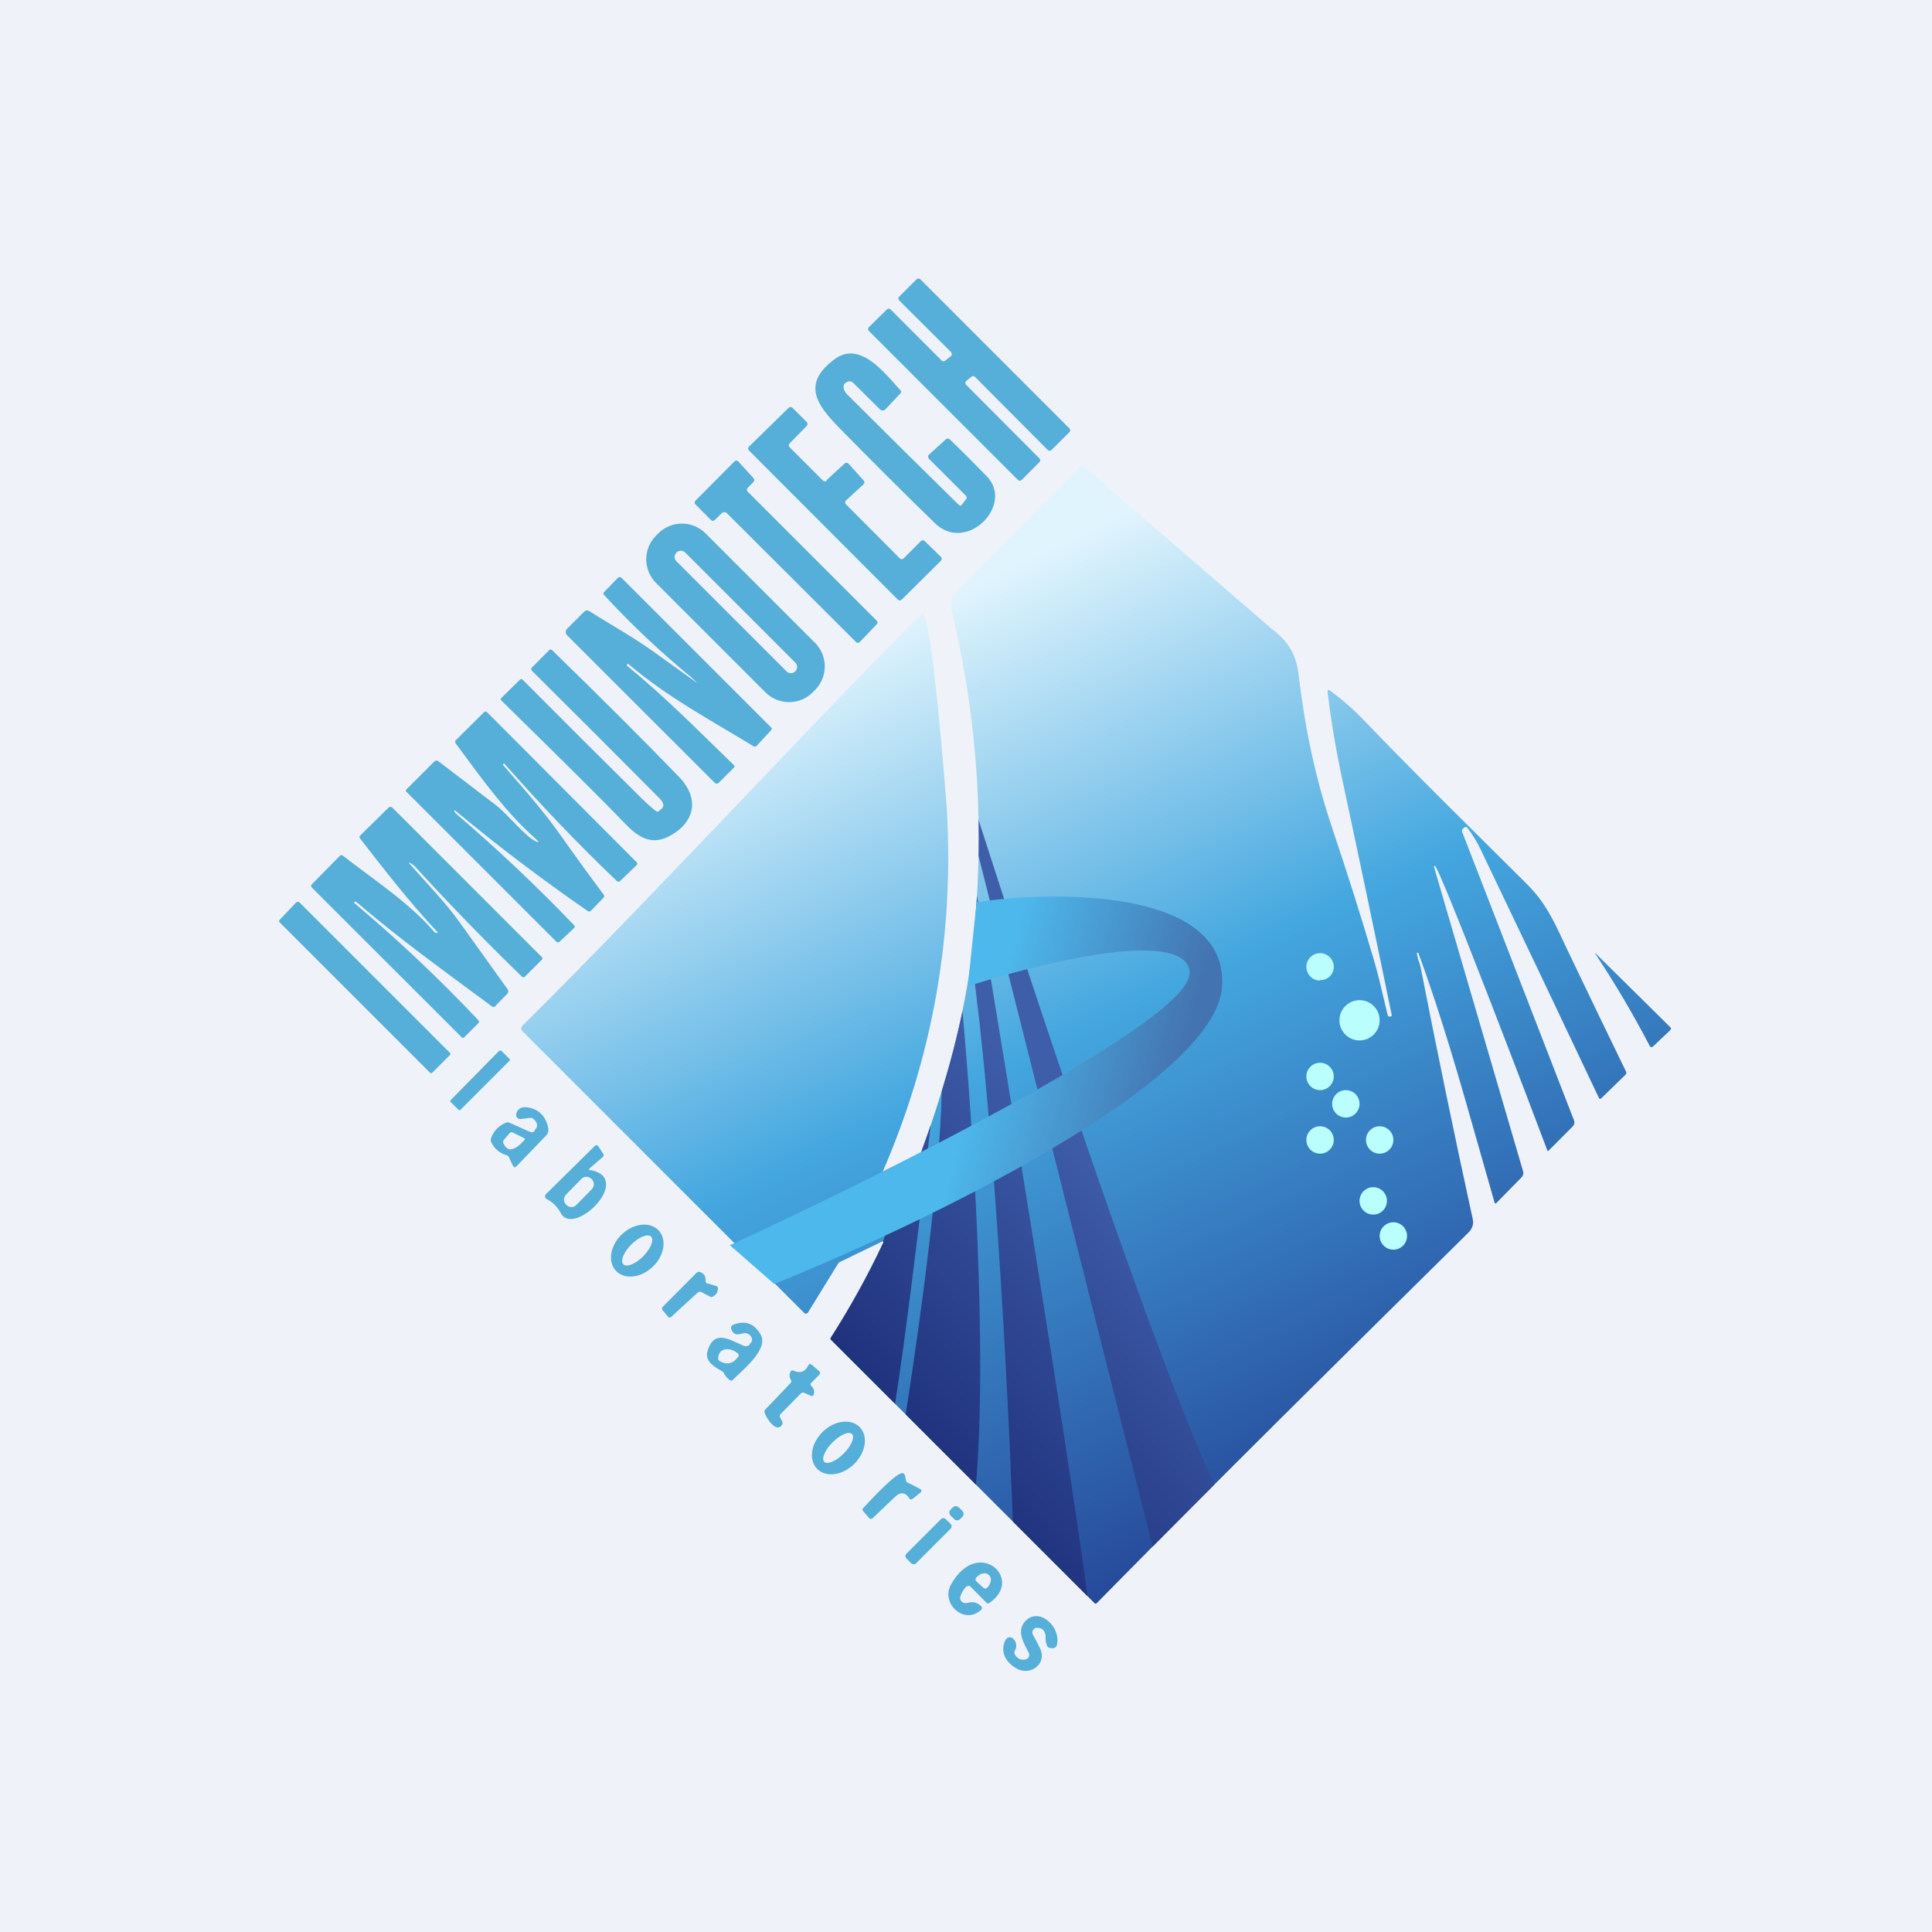
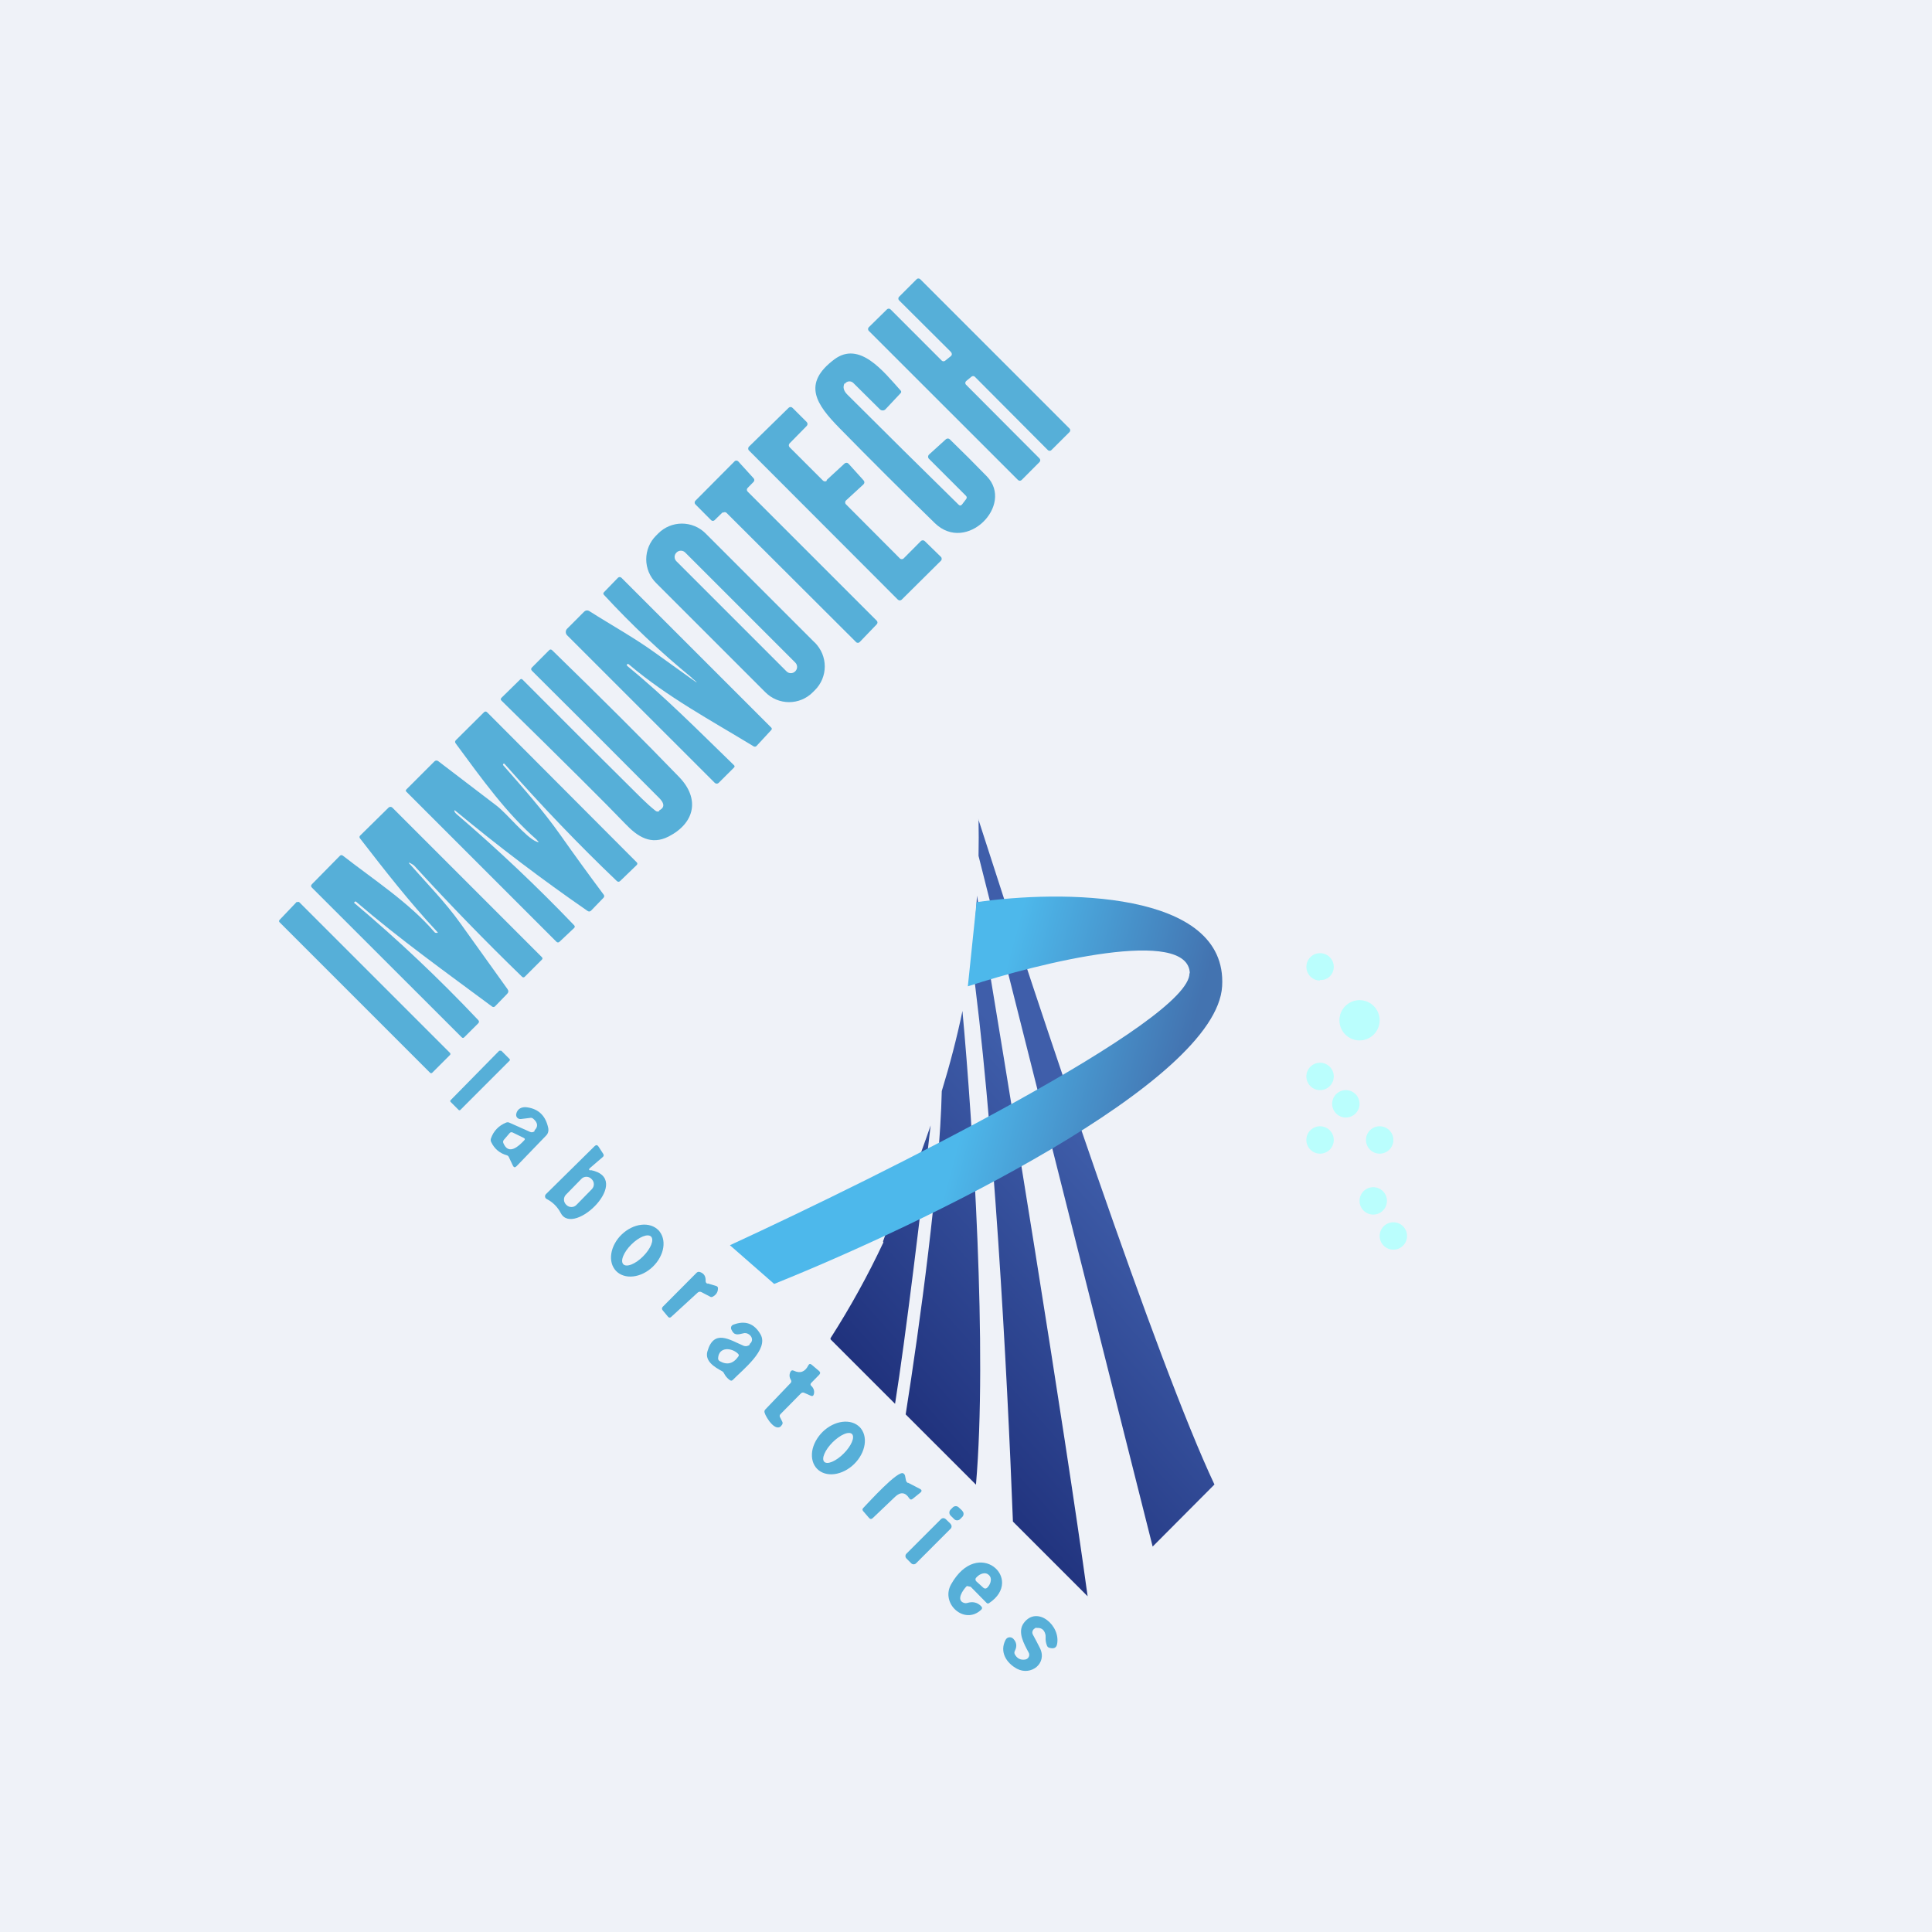
<svg xmlns="http://www.w3.org/2000/svg" fill="none" viewBox="0 0 55.5 55.5">
  <rect width="56" height="56" fill="rgb(239, 242, 248)" />
  <path d="M 27.311,10.105 L 25.829,8.629 C 25.822,8.622 25.816,8.614 25.812,8.605 S 25.807,8.586 25.807,8.576 C 25.807,8.566 25.809,8.557 25.812,8.548 C 25.816,8.539 25.822,8.53 25.829,8.524 L 26.332,8.021 C 26.339,8.014 26.347,8.009 26.356,8.005 S 26.375,8 26.385,8 C 26.395,8 26.404,8.002 26.413,8.006 C 26.422,8.01 26.43,8.015 26.437,8.022 L 30.722,12.308 C 30.729,12.315 30.735,12.323 30.739,12.332 C 30.742,12.341 30.744,12.351 30.744,12.36 S 30.742,12.38 30.739,12.389 C 30.735,12.398 30.729,12.406 30.722,12.413 L 30.205,12.928 C 30.198,12.935 30.19,12.941 30.181,12.945 C 30.172,12.948 30.162,12.95 30.152,12.95 S 30.133,12.948 30.124,12.945 C 30.115,12.941 30.107,12.935 30.1,12.928 L 28.006,10.825 C 27.993,10.812 27.976,10.804 27.957,10.803 C 27.939,10.803 27.921,10.809 27.907,10.821 L 27.757,10.944 C 27.749,10.951 27.743,10.959 27.738,10.968 S 27.731,10.987 27.731,10.998 C 27.73,11.008 27.732,11.018 27.735,11.028 S 27.745,11.046 27.752,11.053 L 29.861,13.169 C 29.868,13.176 29.873,13.184 29.877,13.193 C 29.881,13.202 29.883,13.212 29.883,13.222 S 29.881,13.241 29.877,13.25 C 29.873,13.259 29.868,13.268 29.861,13.274 L 29.349,13.788 C 29.342,13.795 29.334,13.8 29.325,13.804 C 29.316,13.808 29.306,13.81 29.296,13.81 S 29.277,13.808 29.267,13.804 C 29.259,13.8 29.25,13.795 29.243,13.788 L 24.958,9.505 C 24.951,9.499 24.946,9.49 24.942,9.481 C 24.938,9.472 24.936,9.463 24.936,9.453 C 24.936,9.443 24.938,9.433 24.942,9.424 C 24.946,9.415 24.951,9.407 24.958,9.4 L 25.479,8.888 C 25.492,8.874 25.511,8.866 25.531,8.866 C 25.55,8.866 25.569,8.874 25.583,8.888 L 27.052,10.358 C 27.065,10.371 27.082,10.378 27.1,10.379 C 27.118,10.38 27.136,10.374 27.15,10.363 L 27.316,10.229 C 27.324,10.223 27.33,10.215 27.335,10.205 C 27.34,10.196 27.342,10.186 27.343,10.176 C 27.343,10.165 27.341,10.155 27.338,10.146 S 27.328,10.127 27.321,10.12 Z" fill="rgb(86, 175, 216)" />
  <path d="M 24.261,11.01 C 24.207,11.121 24.231,11.225 24.344,11.338 C 25.402,12.394 26.466,13.447 27.535,14.496 C 27.572,14.533 27.606,14.53 27.638,14.489 L 27.753,14.339 C 27.78,14.304 27.777,14.271 27.746,14.24 L 26.686,13.181 C 26.678,13.173 26.672,13.163 26.667,13.152 S 26.66,13.13 26.661,13.118 S 26.664,13.095 26.669,13.085 C 26.674,13.074 26.681,13.065 26.689,13.057 L 27.174,12.617 C 27.189,12.604 27.209,12.597 27.229,12.597 S 27.267,12.605 27.282,12.618 C 27.645,12.97 28.001,13.325 28.349,13.684 C 29.143,14.507 27.763,15.913 26.854,15.027 C 25.93,14.127 25.017,13.217 24.114,12.296 C 23.45,11.618 23.031,11.023 23.97,10.322 C 24.693,9.784 25.378,10.669 25.872,11.218 C 25.895,11.244 25.895,11.27 25.87,11.296 L 25.438,11.756 C 25.428,11.767 25.415,11.775 25.401,11.782 C 25.388,11.788 25.373,11.791 25.358,11.791 C 25.343,11.791 25.328,11.788 25.314,11.783 C 25.3,11.777 25.287,11.769 25.276,11.758 L 24.514,11.002 C 24.497,10.985 24.478,10.973 24.456,10.965 S 24.41,10.954 24.387,10.956 C 24.364,10.958 24.341,10.966 24.321,10.977 C 24.301,10.989 24.284,11.006 24.271,11.025 Z" fill="rgb(86, 175, 216)" />
  <path d="M 23.744,13.792 L 24.26,13.317 C 24.268,13.309 24.277,13.304 24.287,13.3 C 24.297,13.296 24.308,13.294 24.319,13.294 C 24.329,13.295 24.34,13.297 24.35,13.302 S 24.368,13.313 24.376,13.321 L 24.81,13.802 C 24.824,13.818 24.831,13.838 24.831,13.859 C 24.829,13.88 24.82,13.9 24.805,13.914 L 24.305,14.374 C 24.297,14.381 24.291,14.39 24.286,14.4 S 24.279,14.42 24.279,14.431 C 24.279,14.442 24.281,14.453 24.285,14.463 C 24.289,14.473 24.295,14.482 24.303,14.489 L 25.848,16.039 C 25.855,16.047 25.864,16.053 25.873,16.057 C 25.883,16.061 25.894,16.063 25.904,16.063 C 25.915,16.063 25.925,16.061 25.935,16.057 C 25.945,16.053 25.953,16.047 25.961,16.039 L 26.453,15.544 C 26.468,15.529 26.488,15.521 26.509,15.521 S 26.55,15.529 26.565,15.544 L 27.028,15.996 C 27.036,16.003 27.042,16.012 27.046,16.022 C 27.05,16.032 27.052,16.042 27.052,16.053 C 27.052,16.064 27.05,16.074 27.046,16.084 C 27.042,16.094 27.036,16.103 27.028,16.11 L 25.904,17.225 C 25.897,17.232 25.888,17.238 25.878,17.242 C 25.868,17.246 25.858,17.248 25.847,17.248 C 25.837,17.248 25.826,17.245 25.817,17.241 S 25.798,17.231 25.791,17.224 L 21.516,12.942 C 21.508,12.935 21.503,12.926 21.498,12.916 C 21.495,12.906 21.493,12.896 21.493,12.886 C 21.493,12.875 21.495,12.865 21.499,12.855 C 21.503,12.845 21.509,12.836 21.517,12.829 L 22.654,11.716 C 22.669,11.701 22.689,11.692 22.71,11.692 S 22.751,11.701 22.766,11.716 L 23.174,12.123 C 23.189,12.138 23.197,12.159 23.197,12.18 C 23.197,12.201 23.189,12.221 23.174,12.236 L 22.683,12.736 C 22.668,12.751 22.66,12.771 22.66,12.792 S 22.668,12.833 22.683,12.848 L 23.642,13.806 C 23.657,13.821 23.677,13.829 23.698,13.829 C 23.719,13.83 23.739,13.822 23.754,13.807 Z" fill="rgb(86, 175, 216)" />
  <path d="M 20.761,14.715 L 20.526,14.945 C 20.512,14.957 20.494,14.963 20.475,14.963 C 20.456,14.962 20.439,14.954 20.426,14.941 L 19.976,14.488 C 19.97,14.481 19.964,14.473 19.96,14.464 C 19.957,14.456 19.955,14.446 19.955,14.437 C 19.955,14.427 19.957,14.417 19.96,14.409 C 19.964,14.4 19.97,14.392 19.976,14.385 L 21.102,13.252 C 21.109,13.245 21.117,13.239 21.126,13.236 C 21.136,13.232 21.145,13.23 21.155,13.23 C 21.165,13.231 21.175,13.233 21.184,13.237 C 21.193,13.241 21.201,13.247 21.207,13.254 L 21.65,13.741 C 21.662,13.755 21.669,13.773 21.669,13.791 C 21.669,13.81 21.662,13.828 21.649,13.841 L 21.476,14.018 C 21.462,14.032 21.455,14.05 21.455,14.069 S 21.462,14.107 21.476,14.121 L 25.186,17.831 C 25.199,17.844 25.207,17.863 25.207,17.882 C 25.207,17.901 25.2,17.919 25.187,17.933 L 24.696,18.444 C 24.689,18.451 24.681,18.457 24.672,18.461 C 24.663,18.465 24.654,18.467 24.644,18.467 C 24.634,18.467 24.625,18.465 24.616,18.461 C 24.607,18.458 24.599,18.452 24.592,18.445 L 20.871,14.733 C 20.858,14.72 20.84,14.712 20.822,14.712 C 20.803,14.711 20.785,14.718 20.771,14.73 Z" fill="rgb(86, 175, 216)" />
  <path d="M 23.402,18.451 C 23.501,18.555 23.572,18.661 23.62,18.777 C 23.668,18.894 23.693,19.019 23.693,19.145 S 23.668,19.395 23.62,19.512 C 23.572,19.628 23.501,19.734 23.412,19.823 L 23.346,19.889 C 23.257,19.978 23.151,20.049 23.035,20.097 C 22.918,20.145 22.794,20.17 22.668,20.17 C 22.541,20.17 22.417,20.145 22.3,20.097 C 22.184,20.049 22.078,19.978 21.989,19.889 L 18.845,16.745 C 18.756,16.656 18.685,16.55 18.637,16.434 C 18.589,16.317 18.564,16.193 18.564,16.067 C 18.564,15.941 18.589,15.816 18.637,15.699 C 18.685,15.583 18.756,15.477 18.845,15.388 L 18.911,15.322 C 19,15.233 19.106,15.162 19.222,15.114 C 19.339,15.066 19.463,15.041 19.589,15.041 C 19.715,15.041 19.84,15.066 19.957,15.114 C 20.073,15.162 20.179,15.233 20.268,15.322 L 23.412,18.466 Z M 22.847,19.283 C 22.879,19.25 22.898,19.206 22.898,19.159 S 22.879,19.068 22.847,19.035 L 19.683,15.871 C 19.65,15.838 19.605,15.82 19.559,15.82 C 19.512,15.82 19.468,15.838 19.435,15.871 L 19.431,15.876 C 19.398,15.908 19.379,15.953 19.379,15.999 C 19.379,16.046 19.398,16.09 19.431,16.123 L 22.595,19.287 C 22.628,19.32 22.672,19.338 22.718,19.338 C 22.765,19.338 22.809,19.32 22.842,19.287 L 22.847,19.283 Z" fill="rgb(86, 175, 216)" />
  <path d="M 19.872,19.468 C 18.984,18.742 18.14,17.944 17.349,17.088 C 17.326,17.062 17.326,17.037 17.35,17.012 L 17.75,16.599 C 17.757,16.592 17.765,16.587 17.773,16.583 C 17.782,16.579 17.791,16.577 17.801,16.577 S 17.82,16.579 17.829,16.582 C 17.837,16.586 17.846,16.591 17.852,16.598 L 22.154,20.9 C 22.177,20.923 22.178,20.947 22.156,20.971 L 21.733,21.429 C 21.722,21.44 21.708,21.447 21.693,21.449 C 21.678,21.451 21.663,21.448 21.649,21.44 C 20.425,20.693 19.181,20.032 18.064,19.085 C 18.044,19.068 18.028,19.068 18.016,19.083 C 18.002,19.101 18.004,19.117 18.021,19.132 C 19.108,20.021 20.072,21 21.085,21.982 C 21.108,22.004 21.108,22.026 21.086,22.049 L 20.645,22.489 C 20.638,22.496 20.629,22.502 20.62,22.506 C 20.61,22.51 20.6,22.512 20.589,22.512 C 20.579,22.512 20.568,22.51 20.559,22.506 C 20.549,22.502 20.54,22.496 20.533,22.489 L 16.292,18.25 C 16.28,18.238 16.27,18.223 16.263,18.207 C 16.256,18.19 16.253,18.173 16.253,18.155 S 16.256,18.12 16.263,18.104 C 16.27,18.088 16.28,18.073 16.292,18.061 L 16.773,17.579 C 16.824,17.528 16.879,17.522 16.939,17.561 C 17.565,17.959 18.211,18.314 18.82,18.753 C 19.165,19.002 19.514,19.253 19.866,19.504 C 20.068,19.648 20.073,19.641 19.882,19.483 Z" fill="rgb(86, 175, 216)" />
  <path d="M 18.935,23.281 C 19.125,23.185 19.061,23.05 18.939,22.927 C 17.727,21.706 16.508,20.487 15.282,19.27 C 15.25,19.238 15.25,19.205 15.282,19.173 L 15.773,18.68 C 15.802,18.65 15.832,18.65 15.863,18.68 C 17.295,20.073 18.51,21.287 19.509,22.321 C 20.116,22.95 19.955,23.644 19.212,24.028 C 18.7,24.292 18.317,24.036 17.962,23.665 C 17.432,23.11 16.247,21.932 14.407,20.128 C 14.378,20.1 14.378,20.072 14.407,20.044 L 14.937,19.524 C 14.962,19.499 14.987,19.499 15.012,19.524 C 16.147,20.665 17.285,21.799 18.424,22.927 C 18.559,23.06 18.693,23.181 18.828,23.289 C 18.865,23.319 18.905,23.322 18.945,23.296 Z" fill="rgb(86, 175, 216)" />
  <path d="M 15.415,24.119 C 14.549,23.36 13.879,22.426 13.091,21.357 C 13.065,21.322 13.068,21.289 13.099,21.259 L 13.902,20.462 C 13.933,20.432 13.964,20.432 13.995,20.463 L 18.289,24.77 C 18.316,24.797 18.316,24.825 18.288,24.852 L 17.819,25.305 C 17.785,25.339 17.75,25.339 17.715,25.305 C 16.636,24.276 15.563,23.156 14.496,21.946 C 14.484,21.933 14.472,21.932 14.46,21.943 C 14.446,21.957 14.446,21.972 14.459,21.987 C 15.033,22.644 15.59,23.266 16.105,23.996 C 16.509,24.569 16.921,25.137 17.34,25.698 C 17.365,25.732 17.363,25.764 17.334,25.793 L 16.982,26.157 C 16.95,26.19 16.914,26.193 16.877,26.167 C 15.569,25.263 14.304,24.304 13.082,23.29 C 13.056,23.267 13.047,23.273 13.056,23.307 C 13.063,23.332 13.081,23.357 13.111,23.383 C 14.29,24.392 15.418,25.457 16.493,26.58 C 16.519,26.607 16.518,26.634 16.491,26.66 L 16.077,27.05 C 16.044,27.082 16.012,27.081 15.98,27.049 L 11.673,22.743 C 11.652,22.721 11.652,22.7 11.673,22.679 L 12.482,21.87 C 12.496,21.857 12.514,21.849 12.533,21.848 S 12.571,21.852 12.586,21.863 C 13.149,22.293 13.709,22.72 14.268,23.147 C 14.57,23.378 15.109,24.056 15.41,24.177 C 15.485,24.207 15.49,24.193 15.425,24.134 Z" fill="rgb(86, 175, 216)" />
  <path d="M 11.763,24.812 C 12.272,25.389 12.799,25.925 13.227,26.526 C 13.672,27.149 14.123,27.778 14.578,28.413 C 14.613,28.462 14.61,28.508 14.568,28.551 L 14.225,28.905 C 14.197,28.934 14.166,28.937 14.133,28.913 C 12.802,27.924 11.475,26.976 10.23,25.904 C 10.217,25.893 10.204,25.893 10.192,25.906 C 10.186,25.913 10.18,25.919 10.174,25.924 C 10.169,25.929 10.17,25.933 10.175,25.938 C 11.426,26.99 12.613,28.112 13.737,29.302 C 13.768,29.334 13.768,29.366 13.736,29.399 L 13.337,29.797 C 13.312,29.822 13.287,29.822 13.262,29.797 L 8.961,25.499 C 8.928,25.467 8.928,25.434 8.96,25.401 L 9.759,24.589 C 9.788,24.559 9.819,24.557 9.853,24.583 C 10.738,25.273 11.754,25.93 12.484,26.78 C 12.494,26.793 12.508,26.799 12.524,26.798 C 12.535,26.798 12.545,26.798 12.556,26.799 C 12.579,26.8 12.582,26.792 12.567,26.776 C 11.758,25.91 11.068,25.021 10.344,24.087 C 10.319,24.056 10.321,24.027 10.35,23.999 L 11.162,23.2 C 11.176,23.186 11.196,23.178 11.216,23.178 C 11.237,23.178 11.256,23.186 11.271,23.2 L 15.564,27.494 C 15.59,27.519 15.59,27.545 15.564,27.57 L 15.078,28.056 C 15.051,28.083 15.023,28.084 14.995,28.057 C 13.934,27.029 12.907,25.971 11.913,24.883 C 11.887,24.854 11.848,24.826 11.794,24.799 C 11.737,24.77 11.73,24.779 11.773,24.827 Z" fill="rgb(86, 175, 216)" />
  <path d="M 8.527,25.905 L 8.029,26.428 C 8.012,26.446 8.012,26.474 8.029,26.491 L 12.354,30.816 C 12.371,30.834 12.4,30.834 12.417,30.816 L 12.925,30.308 C 12.943,30.291 12.943,30.262 12.925,30.245 L 8.6,25.92 C 8.583,25.903 8.555,25.903 8.537,25.92 Z" fill="rgb(86, 175, 216)" />
-   <path d="M 40.753,27.61 C 40.739,27.55 40.714,27.472 40.7,27.391 C 40.7,27.386 40.701,27.38 40.704,27.376 C 40.707,27.371 40.712,27.368 40.717,27.367 C 40.723,27.365 40.729,27.366 40.734,27.368 S 40.743,27.375 40.746,27.38 C 41.425,29.227 41.962,31.124 42.499,33.019 C 42.643,33.527 42.787,34.035 42.933,34.542 C 42.944,34.578 42.962,34.582 42.988,34.556 L 43.709,33.821 C 43.731,33.798 43.747,33.77 43.755,33.738 C 43.762,33.707 43.762,33.674 43.752,33.644 L 41.195,24.907 C 41.188,24.885 41.197,24.874 41.219,24.875 C 41.35,24.876 44.181,32.321 44.449,33.046 C 44.458,33.069 44.47,33.071 44.486,33.054 L 45.18,32.358 C 45.202,32.335 45.217,32.307 45.224,32.276 C 45.23,32.246 45.227,32.214 45.216,32.185 L 42.003,23.898 C 41.988,23.861 41.996,23.829 42.027,23.803 L 42.067,23.771 C 42.098,23.746 42.126,23.749 42.151,23.78 C 42.298,23.968 42.423,24.171 42.527,24.387 C 43.666,26.765 44.8,29.147 45.928,31.533 C 45.947,31.573 45.972,31.577 46.004,31.547 L 46.694,30.874 C 46.722,30.847 46.727,30.816 46.71,30.782 C 46.146,29.622 45.586,28.461 45.031,27.298 C 44.987,27.206 44.946,27.118 44.905,27.032 C 44.608,26.399 44.379,25.912 43.868,25.402 C 43.467,25.002 43.064,24.602 42.661,24.202 C 41.484,23.035 40.306,21.866 39.161,20.671 C 38.864,20.362 38.541,20.081 38.191,19.829 C 38.185,19.825 38.178,19.823 38.172,19.823 S 38.158,19.824 38.152,19.827 C 38.147,19.831 38.142,19.836 38.139,19.842 C 38.136,19.848 38.134,19.855 38.135,19.861 C 38.236,20.698 38.374,21.526 38.55,22.348 C 39.036,24.615 39.512,26.884 39.979,29.155 C 39.985,29.18 39.975,29.195 39.949,29.198 L 39.921,29.202 C 39.89,29.206 39.871,29.194 39.864,29.164 C 39.826,29.007 39.789,28.85 39.752,28.693 C 39.663,28.315 39.575,27.939 39.467,27.575 C 39.097,26.32 38.703,25.074 38.285,23.835 C 37.768,22.3 37.491,20.919 37.305,19.389 C 37.23,18.779 37.008,18.429 36.545,18.077 C 36.517,18.055 31.083,13.354 31.083,13.354 L 27.55,16.924 C 27.309,17.164 27.285,17.316 27.36,17.637 C 28.105,20.772 28.299,23.962 27.942,27.21 C 27.723,29.194 27.158,31.198 26.472,33.069 C 26.357,33.383 25.839,33.59 25.502,33.725 C 25.465,33.739 25.431,33.753 25.4,33.766 C 25.391,33.77 25.381,33.77 25.372,33.769 C 25.363,33.767 25.354,33.762 25.348,33.755 S 25.337,33.74 25.335,33.731 C 25.333,33.721 25.334,33.712 25.338,33.703 C 26.788,30.379 27.409,26.899 27.2,23.261 C 27.2,23.261 26.764,17.346 26.472,17.638 C 25.254,18.839 23.514,20.663 21.626,22.644 C 19.43,24.947 17.033,27.461 15.019,29.454 C 14.959,29.514 14.959,29.574 15.019,29.634 L 23.103,37.718 C 23.11,37.725 23.119,37.73 23.129,37.734 C 23.139,37.737 23.149,37.739 23.16,37.737 C 23.17,37.736 23.18,37.732 23.189,37.727 C 23.198,37.721 23.205,37.713 23.211,37.704 L 24.065,36.316 C 24.084,36.285 24.111,36.261 24.144,36.245 L 25.343,35.664 C 25.347,35.662 25.352,35.661 25.357,35.662 C 25.362,35.663 25.367,35.665 25.37,35.669 S 25.376,35.677 25.377,35.681 C 25.377,35.686 25.377,35.691 25.374,35.696 C 24.93,36.641 24.426,37.554 23.863,38.434 C 23.858,38.442 23.856,38.451 23.857,38.46 C 23.858,38.469 23.862,38.477 23.868,38.484 L 31.441,46.052 C 31.463,46.074 31.485,46.074 31.507,46.051 C 35.027,42.474 38.605,38.941 42.176,35.415 C 42.295,35.297 42.339,35.169 42.309,35.03 C 41.785,32.631 41.288,30.227 40.816,27.816 C 40.804,27.754 40.784,27.69 40.763,27.625 Z M 47.481,30.066 L 47.979,29.596 C 48.01,29.567 48.01,29.537 47.98,29.506 L 45.858,27.41 C 45.815,27.367 45.81,27.371 45.844,27.422 C 46.406,28.27 46.923,29.147 47.394,30.052 C 47.398,30.059 47.403,30.066 47.41,30.071 C 47.417,30.076 47.425,30.079 47.433,30.081 C 47.442,30.082 47.45,30.081 47.459,30.079 C 47.467,30.076 47.475,30.072 47.481,30.066 Z" clip-rule="evenodd" fill="url(#c)" fill-rule="evenodd" />
  <path d="M 14.349,30.176 L 12.944,31.605 C 12.931,31.619 12.931,31.641 12.944,31.654 L 13.175,31.885 C 13.188,31.898 13.21,31.898 13.224,31.885 L 14.638,30.47 C 14.652,30.457 14.652,30.435 14.638,30.422 L 14.408,30.191 C 14.394,30.178 14.373,30.178 14.359,30.191 Z" fill="rgb(86, 175, 216)" />
  <path d="M 15.352,32.472 C 15.467,32.366 15.451,32.249 15.316,32.136 C 15.294,32.117 15.269,32.109 15.241,32.112 L 14.961,32.146 C 14.942,32.148 14.923,32.146 14.905,32.139 C 14.887,32.132 14.871,32.122 14.858,32.108 S 14.836,32.077 14.831,32.059 C 14.826,32.041 14.825,32.022 14.829,32.003 C 14.859,31.852 14.988,31.788 15.136,31.809 C 15.474,31.854 15.678,32.055 15.751,32.413 C 15.758,32.45 15.756,32.487 15.746,32.523 S 15.716,32.592 15.69,32.619 L 14.839,33.501 C 14.795,33.546 14.76,33.54 14.733,33.484 L 14.615,33.234 C 14.603,33.21 14.584,33.194 14.558,33.187 C 14.352,33.128 14.202,33.001 14.11,32.807 C 14.093,32.773 14.091,32.737 14.104,32.701 C 14.179,32.489 14.323,32.339 14.535,32.25 C 14.568,32.236 14.601,32.236 14.634,32.251 L 15.228,32.516 C 15.251,32.527 15.275,32.529 15.3,32.524 S 15.346,32.506 15.362,32.487 Z M 14.639,32.552 L 14.475,32.743 C 14.451,32.772 14.446,32.804 14.46,32.838 C 14.615,33.207 14.912,32.913 15.058,32.759 C 15.087,32.73 15.082,32.706 15.045,32.688 L 14.729,32.534 C 14.694,32.517 14.664,32.523 14.639,32.552 Z" fill="rgb(86, 175, 216)" />
  <path d="M 16.962,33.611 C 18.219,33.852 16.48,35.553 16.11,34.849 C 16.015,34.669 15.88,34.533 15.704,34.443 C 15.691,34.437 15.681,34.428 15.673,34.417 C 15.665,34.406 15.66,34.393 15.658,34.38 C 15.656,34.366 15.657,34.352 15.661,34.34 C 15.665,34.327 15.673,34.315 15.682,34.305 L 17.081,32.925 C 17.124,32.884 17.161,32.888 17.194,32.938 L 17.328,33.145 C 17.351,33.181 17.346,33.212 17.314,33.239 L 16.952,33.55 C 16.906,33.59 16.913,33.615 16.972,33.626 Z M 17.002,34.16 C 17.02,34.141 17.035,34.118 17.045,34.094 C 17.055,34.069 17.059,34.043 17.059,34.017 C 17.059,33.99 17.053,33.964 17.043,33.94 C 17.032,33.915 17.017,33.893 16.998,33.875 L 16.985,33.862 C 16.966,33.844 16.944,33.829 16.919,33.819 C 16.895,33.809 16.869,33.805 16.842,33.805 C 16.816,33.805 16.79,33.811 16.765,33.821 S 16.719,33.847 16.701,33.866 L 16.258,34.319 C 16.239,34.338 16.225,34.361 16.215,34.385 C 16.205,34.41 16.2,34.436 16.201,34.462 C 16.201,34.489 16.206,34.515 16.217,34.539 S 16.242,34.586 16.261,34.604 L 16.274,34.617 C 16.293,34.635 16.316,34.65 16.34,34.66 C 16.365,34.669 16.391,34.674 16.418,34.674 C 16.444,34.674 16.47,34.668 16.494,34.658 C 16.519,34.647 16.541,34.632 16.559,34.613 L 17.002,34.16 Z" fill="rgb(86, 175, 216)" />
  <path d="M 18.906,35.326 C 18.974,35.402 19.017,35.478 19.04,35.563 C 19.064,35.649 19.068,35.743 19.053,35.841 S 19.003,36.037 18.951,36.131 C 18.9,36.225 18.832,36.313 18.752,36.39 C 18.591,36.545 18.389,36.645 18.191,36.667 C 17.993,36.69 17.815,36.633 17.697,36.51 C 17.639,36.449 17.596,36.373 17.573,36.288 C 17.55,36.202 17.545,36.107 17.561,36.01 S 17.61,35.814 17.662,35.72 C 17.713,35.625 17.781,35.537 17.861,35.461 C 18.023,35.306 18.224,35.206 18.422,35.184 C 18.62,35.161 18.798,35.218 18.916,35.341 Z M 17.907,36.319 C 17.952,36.364 18.037,36.366 18.143,36.323 C 18.25,36.28 18.369,36.197 18.474,36.091 C 18.58,35.985 18.663,35.866 18.706,35.76 C 18.749,35.653 18.748,35.568 18.703,35.523 C 18.658,35.478 18.573,35.477 18.466,35.52 C 18.36,35.563 18.241,35.646 18.135,35.752 C 18.029,35.857 17.946,35.976 17.903,36.083 C 17.86,36.189 17.862,36.274 17.907,36.319 Z" fill="rgb(86, 175, 216)" />
  <path d="M 20.322,36.866 L 20.574,36.943 C 20.607,36.952 20.624,36.973 20.625,37.007 C 20.626,37.114 20.575,37.196 20.472,37.251 C 20.448,37.263 20.425,37.263 20.402,37.251 L 20.155,37.121 C 20.113,37.099 20.075,37.103 20.039,37.135 L 19.281,37.831 C 19.248,37.86 19.217,37.858 19.189,37.824 L 19.038,37.643 C 19.007,37.605 19.009,37.569 19.043,37.535 L 20.008,36.565 C 20.037,36.535 20.071,36.528 20.11,36.542 C 20.224,36.581 20.277,36.666 20.27,36.798 C 20.269,36.817 20.275,36.835 20.286,36.85 C 20.298,36.866 20.314,36.876 20.332,36.881 Z" fill="rgb(86, 175, 216)" />
  <path d="M 21.53,38.612 C 21.712,38.475 21.518,38.261 21.363,38.3 C 21.184,38.343 21.087,38.373 21.006,38.184 C 21.002,38.172 20.999,38.159 20.999,38.146 C 20.999,38.133 21.002,38.12 21.007,38.108 S 21.019,38.086 21.028,38.077 C 21.037,38.068 21.048,38.061 21.06,38.056 C 21.405,37.922 21.668,38.016 21.85,38.337 C 22.091,38.767 21.334,39.348 21.054,39.638 C 21.027,39.667 20.997,39.669 20.965,39.646 C 20.893,39.595 20.837,39.529 20.797,39.448 C 20.784,39.421 20.763,39.4 20.736,39.386 C 20.532,39.275 20.24,39.103 20.322,38.82 C 20.509,38.167 20.967,38.493 21.355,38.657 C 21.386,38.67 21.419,38.674 21.452,38.669 C 21.485,38.663 21.515,38.649 21.54,38.627 Z M 21.206,38.894 C 21.031,38.712 20.649,38.676 20.629,39.016 C 20.627,39.054 20.643,39.083 20.677,39.102 C 20.887,39.221 21.065,39.175 21.211,38.966 C 21.229,38.941 21.227,38.917 21.206,38.894 Z" fill="rgb(86, 175, 216)" />
  <path d="M 23.299,39.803 C 23.378,39.881 23.401,39.957 23.38,40.048 C 23.367,40.1 23.336,40.116 23.287,40.093 L 23.102,40.011 C 23.066,39.995 23.034,40.002 23.005,40.031 L 22.422,40.622 C 22.395,40.649 22.39,40.679 22.408,40.713 L 22.471,40.838 C 22.486,40.867 22.485,40.896 22.468,40.925 C 22.306,41.194 22.004,40.727 21.964,40.58 C 21.953,40.545 21.961,40.514 21.987,40.487 L 22.709,39.732 C 22.736,39.703 22.74,39.672 22.719,39.638 C 22.673,39.563 22.669,39.487 22.707,39.409 C 22.728,39.366 22.76,39.355 22.804,39.376 C 22.986,39.462 23.124,39.412 23.219,39.225 C 23.244,39.176 23.277,39.169 23.318,39.205 L 23.527,39.382 C 23.569,39.417 23.57,39.455 23.532,39.494 L 23.307,39.723 C 23.275,39.755 23.276,39.787 23.309,39.818 Z" fill="rgb(86, 175, 216)" />
  <path d="M 24.686,40.981 C 24.756,41.057 24.799,41.132 24.823,41.218 C 24.847,41.305 24.852,41.4 24.837,41.498 C 24.822,41.597 24.788,41.697 24.736,41.793 C 24.685,41.889 24.617,41.979 24.537,42.057 C 24.375,42.216 24.171,42.32 23.971,42.346 S 23.592,42.317 23.472,42.194 C 23.413,42.134 23.37,42.058 23.346,41.972 C 23.322,41.886 23.317,41.791 23.331,41.692 C 23.346,41.594 23.38,41.493 23.432,41.398 S 23.551,41.212 23.631,41.133 C 23.794,40.974 23.997,40.87 24.197,40.845 S 24.576,40.873 24.696,40.996 Z M 23.679,41.994 C 23.7,42.015 23.731,42.025 23.771,42.025 C 23.81,42.024 23.857,42.012 23.909,41.99 S 24.017,41.935 24.073,41.895 C 24.13,41.855 24.185,41.807 24.238,41.754 C 24.29,41.702 24.338,41.646 24.378,41.589 S 24.45,41.477 24.472,41.425 C 24.494,41.373 24.506,41.326 24.506,41.286 C 24.507,41.247 24.496,41.216 24.475,41.195 C 24.454,41.174 24.423,41.163 24.383,41.164 C 24.344,41.165 24.297,41.176 24.245,41.199 C 24.193,41.221 24.137,41.253 24.081,41.294 C 24.025,41.334 23.969,41.382 23.916,41.434 C 23.864,41.487 23.817,41.543 23.776,41.599 C 23.736,41.656 23.704,41.712 23.682,41.764 C 23.66,41.816 23.648,41.862 23.648,41.902 C 23.647,41.941 23.658,41.973 23.679,41.994 Z" fill="rgb(86, 175, 216)" />
  <path d="M 26.078,42.59 L 26.42,42.767 C 26.485,42.799 26.49,42.837 26.433,42.883 L 26.219,43.056 C 26.179,43.087 26.145,43.082 26.118,43.039 C 26.005,42.863 25.865,42.853 25.713,42.998 C 25.498,43.202 25.284,43.406 25.072,43.609 C 25.034,43.645 24.998,43.643 24.964,43.604 L 24.796,43.41 C 24.769,43.378 24.77,43.347 24.799,43.318 C 24.946,43.168 25.799,42.219 25.951,42.326 C 25.978,42.343 25.994,42.367 26,42.398 L 26.025,42.524 C 26.033,42.561 26.054,42.588 26.088,42.605 Z" fill="rgb(86, 175, 216)" />
  <path d="M 27.634,43.389 L 27.542,43.303 C 27.495,43.255 27.418,43.255 27.37,43.303 L 27.308,43.366 C 27.26,43.413 27.26,43.49 27.308,43.538 L 27.41,43.639 C 27.457,43.687 27.534,43.686 27.581,43.639 L 27.644,43.576 C 27.692,43.528 27.692,43.451 27.644,43.404 Z" fill="rgb(86, 175, 216)" />
  <path d="M 27.297,43.764 L 27.168,43.64 C 27.13,43.602 27.069,43.602 27.031,43.64 L 26.039,44.632 C 26.001,44.67 26.001,44.732 26.039,44.77 L 26.177,44.909 C 26.215,44.947 26.277,44.947 26.315,44.909 L 27.307,43.916 C 27.345,43.879 27.345,43.817 27.307,43.779 Z" fill="rgb(86, 175, 216)" />
-   <path d="M 27.774,45.561 C 27.66,45.675 27.453,45.971 27.697,46.048 C 27.727,46.057 27.756,46.057 27.786,46.048 C 27.947,45.999 28.082,46.032 28.189,46.146 C 28.22,46.18 28.219,46.212 28.186,46.243 C 27.705,46.695 27.012,46.066 27.321,45.514 C 28.099,44.13 29.441,45.367 28.415,46.051 C 28.387,46.07 28.361,46.067 28.338,46.043 L 27.884,45.582 C 27.852,45.55 27.819,45.548 27.784,45.576 Z M 28.048,45.429 L 28.252,45.614 C 28.267,45.628 28.287,45.635 28.307,45.634 C 28.327,45.633 28.346,45.624 28.36,45.609 L 28.368,45.601 C 28.394,45.573 28.415,45.542 28.431,45.51 C 28.448,45.477 28.458,45.443 28.462,45.411 C 28.467,45.379 28.465,45.348 28.456,45.321 C 28.448,45.294 28.434,45.271 28.415,45.253 L 28.393,45.234 C 28.354,45.198 28.296,45.186 28.232,45.201 C 28.168,45.215 28.103,45.255 28.051,45.312 L 28.043,45.32 C 28.036,45.327 28.031,45.336 28.027,45.346 C 28.024,45.355 28.022,45.365 28.023,45.376 C 28.023,45.386 28.026,45.396 28.03,45.405 C 28.035,45.414 28.041,45.422 28.048,45.429 Z" fill="rgb(86, 175, 216)" />
+   <path d="M 27.774,45.561 C 27.66,45.675 27.453,45.971 27.697,46.048 C 27.727,46.057 27.756,46.057 27.786,46.048 C 27.947,45.999 28.082,46.032 28.189,46.146 C 28.22,46.18 28.219,46.212 28.186,46.243 C 27.705,46.695 27.012,46.066 27.321,45.514 C 28.099,44.13 29.441,45.367 28.415,46.051 C 28.387,46.07 28.361,46.067 28.338,46.043 L 27.884,45.582 Z M 28.048,45.429 L 28.252,45.614 C 28.267,45.628 28.287,45.635 28.307,45.634 C 28.327,45.633 28.346,45.624 28.36,45.609 L 28.368,45.601 C 28.394,45.573 28.415,45.542 28.431,45.51 C 28.448,45.477 28.458,45.443 28.462,45.411 C 28.467,45.379 28.465,45.348 28.456,45.321 C 28.448,45.294 28.434,45.271 28.415,45.253 L 28.393,45.234 C 28.354,45.198 28.296,45.186 28.232,45.201 C 28.168,45.215 28.103,45.255 28.051,45.312 L 28.043,45.32 C 28.036,45.327 28.031,45.336 28.027,45.346 C 28.024,45.355 28.022,45.365 28.023,45.376 C 28.023,45.386 28.026,45.396 28.03,45.405 C 28.035,45.414 28.041,45.422 28.048,45.429 Z" fill="rgb(86, 175, 216)" />
  <path d="M 29.764,46.751 C 29.752,46.768 29.732,46.775 29.713,46.787 C 29.695,46.799 29.681,46.816 29.671,46.835 C 29.66,46.854 29.655,46.876 29.655,46.897 S 29.661,46.94 29.672,46.959 C 29.747,47.096 29.814,47.224 29.873,47.342 C 30.094,47.784 29.616,48.149 29.217,47.939 C 28.916,47.779 28.703,47.456 28.888,47.106 C 28.898,47.087 28.913,47.071 28.93,47.058 S 28.968,47.038 28.989,47.035 C 29.011,47.032 29.033,47.034 29.053,47.041 S 29.092,47.059 29.107,47.075 C 29.206,47.177 29.221,47.294 29.152,47.427 C 29.136,47.461 29.136,47.494 29.154,47.527 C 29.22,47.645 29.319,47.694 29.451,47.673 C 29.473,47.669 29.494,47.661 29.511,47.648 S 29.544,47.617 29.553,47.598 S 29.568,47.556 29.567,47.534 C 29.567,47.512 29.561,47.491 29.55,47.472 C 29.414,47.221 29.219,46.879 29.411,46.622 C 29.795,46.108 30.483,46.705 30.364,47.241 C 30.342,47.34 30.268,47.371 30.142,47.335 C 30.111,47.326 30.09,47.307 30.078,47.278 C 30.046,47.201 30.032,47.118 30.037,47.03 C 30.039,47.001 30.037,46.972 30.029,46.944 C 29.994,46.812 29.909,46.752 29.774,46.766 Z" fill="rgb(86, 175, 216)" />
  <path d="M 28.1,23.52 C 29.847,28.97 33.236,39.145 34.887,42.645 C 34.294,43.238 33.702,43.833 33.112,44.428 L 28.11,24.586 C 28.117,24.235 28.117,23.885 28.11,23.535 Z M 28.066,25.73 C 28.929,30.896 30.57,40.94 31.244,45.856 L 29.098,43.71 C 28.933,39.366 28.536,32.005 27.906,27.506 C 27.919,27.407 27.931,27.309 27.942,27.21 C 27.996,26.715 28.038,26.221 28.066,25.729 Z M 28.036,42.65 C 28.368,38.806 27.95,32.345 27.648,29.041 C 27.488,29.815 27.285,30.586 27.054,31.343 C 26.998,33.855 26.419,38.084 26.017,40.631 L 28.036,42.649 Z M 25.712,40.327 C 26.015,38.436 26.468,34.663 26.734,32.33 C 26.649,32.579 26.561,32.825 26.472,33.07 C 26.425,33.196 26.314,33.305 26.175,33.399 L 25.365,35.665 C 25.367,35.666 25.369,35.667 25.37,35.669 C 25.373,35.672 25.376,35.677 25.377,35.682 C 25.377,35.687 25.377,35.692 25.374,35.696 C 24.93,36.642 24.426,37.554 23.863,38.434 C 23.858,38.442 23.856,38.451 23.857,38.46 C 23.858,38.469 23.861,38.477 23.868,38.484 L 25.712,40.327 Z" clip-rule="evenodd" fill="url(#b)" fill-rule="evenodd" />
  <path d="M 37.911,28.153 C 38.138,28.168 38.315,27.992 38.315,27.774 C 38.315,27.557 38.138,27.381 37.921,27.381 C 37.704,27.381 37.528,27.557 37.528,27.774 C 37.528,27.992 37.704,28.168 37.921,28.168 Z M 39.055,29.888 C 39.374,29.888 39.633,29.629 39.633,29.31 C 39.633,28.99 39.374,28.731 39.055,28.731 C 38.736,28.731 38.477,28.99 38.477,29.31 C 38.477,29.629 38.736,29.888 39.055,29.888 Z M 38.315,30.922 C 38.315,31.14 38.138,31.316 37.921,31.316 C 37.704,31.316 37.527,31.14 37.527,30.922 C 37.527,30.705 37.704,30.529 37.921,30.529 C 38.138,30.529 38.315,30.705 38.315,30.922 Z M 38.661,32.103 C 38.879,32.103 39.055,31.927 39.055,31.709 C 39.055,31.492 38.879,31.316 38.661,31.316 C 38.444,31.316 38.268,31.492 38.268,31.709 C 38.268,31.927 38.444,32.103 38.661,32.103 Z M 40.027,32.747 C 40.027,32.965 39.851,33.141 39.633,33.141 C 39.416,33.141 39.24,32.965 39.24,32.747 C 39.24,32.53 39.416,32.354 39.633,32.354 C 39.851,32.354 40.027,32.53 40.027,32.747 Z M 37.921,33.141 C 38.138,33.141 38.315,32.965 38.315,32.747 C 38.315,32.53 38.138,32.354 37.921,32.354 C 37.704,32.354 37.527,32.53 37.527,32.747 C 37.527,32.965 37.704,33.141 37.921,33.141 Z M 39.842,34.497 C 39.842,34.715 39.666,34.891 39.449,34.891 C 39.231,34.891 39.055,34.715 39.055,34.497 C 39.055,34.28 39.231,34.104 39.449,34.104 C 39.666,34.104 39.842,34.28 39.842,34.497 Z M 40.027,35.899 C 40.244,35.899 40.42,35.723 40.42,35.505 C 40.42,35.288 40.244,35.112 40.027,35.112 S 39.633,35.288 39.633,35.505 C 39.633,35.723 39.81,35.899 40.027,35.899 Z" clip-rule="evenodd" fill="rgb(186, 254, 253)" fill-rule="evenodd" />
  <path d="M 34.17,27.952 C 34.212,29.323 25.385,33.735 20.968,35.771 L 22.239,36.883 C 26.461,35.188 34.947,31.106 35.108,28.33 C 35.269,25.555 30.434,25.567 28.054,25.917 L 27.803,28.334 C 29.901,27.648 34.148,26.611 34.18,27.967 Z" fill="url(#a)" />
  <defs>
    <linearGradient id="c" x1="19.468" x2="31.488" y1="20.85" y2="46.069" gradientUnits="userSpaceOnUse">
      <stop stop-color="rgb(224, 244, 253)" offset="0" />
      <stop stop-color="rgb(68, 167, 223)" offset=".457" />
      <stop stop-color="rgb(38, 73, 154)" offset="1" />
    </linearGradient>
    <linearGradient id="b" x1="31.246" x2="24.139" y1="32.397" y2="38.759" gradientUnits="userSpaceOnUse">
      <stop stop-color="rgb(63, 94, 170)" offset="0" />
      <stop stop-color="rgb(32, 50, 125)" offset="1" />
    </linearGradient>
    <linearGradient id="a" x1="28.613" x2="34.059" y1="28.814" y2="30.306" gradientUnits="userSpaceOnUse">
      <stop stop-color="rgb(77, 184, 235)" offset="0" />
      <stop stop-color="rgb(67, 115, 176)" offset="1" />
    </linearGradient>
  </defs>
</svg>